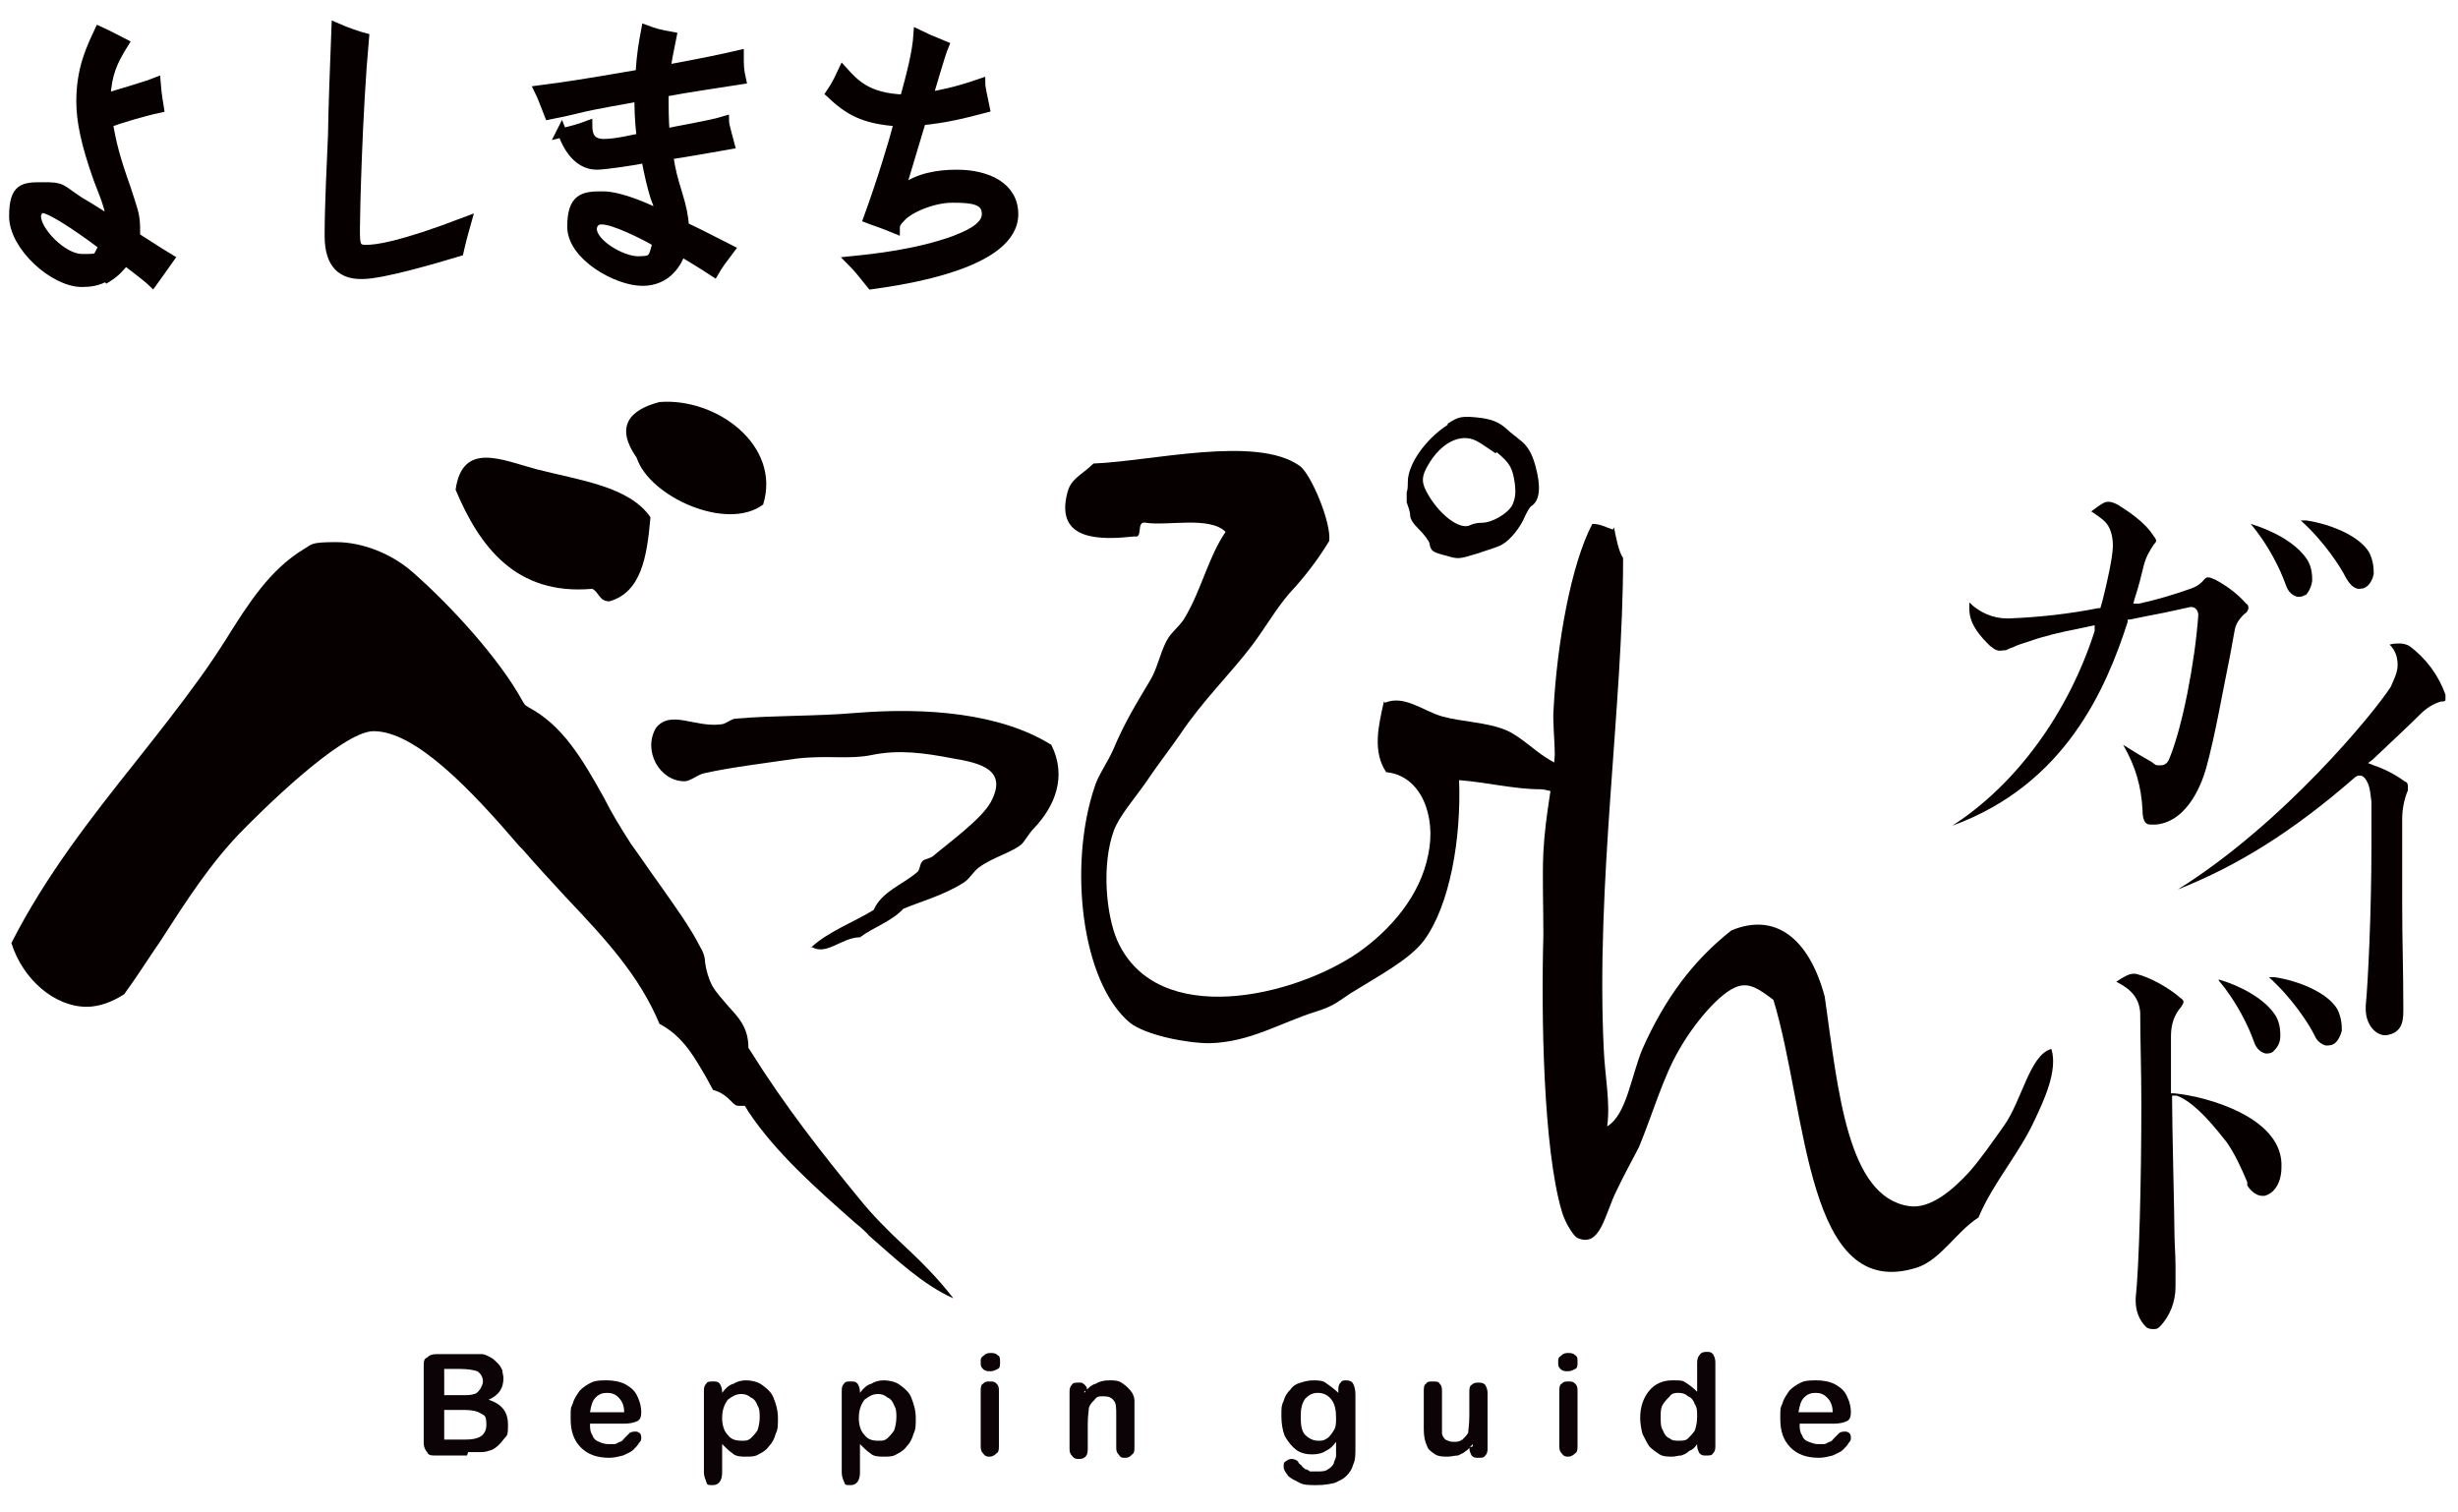
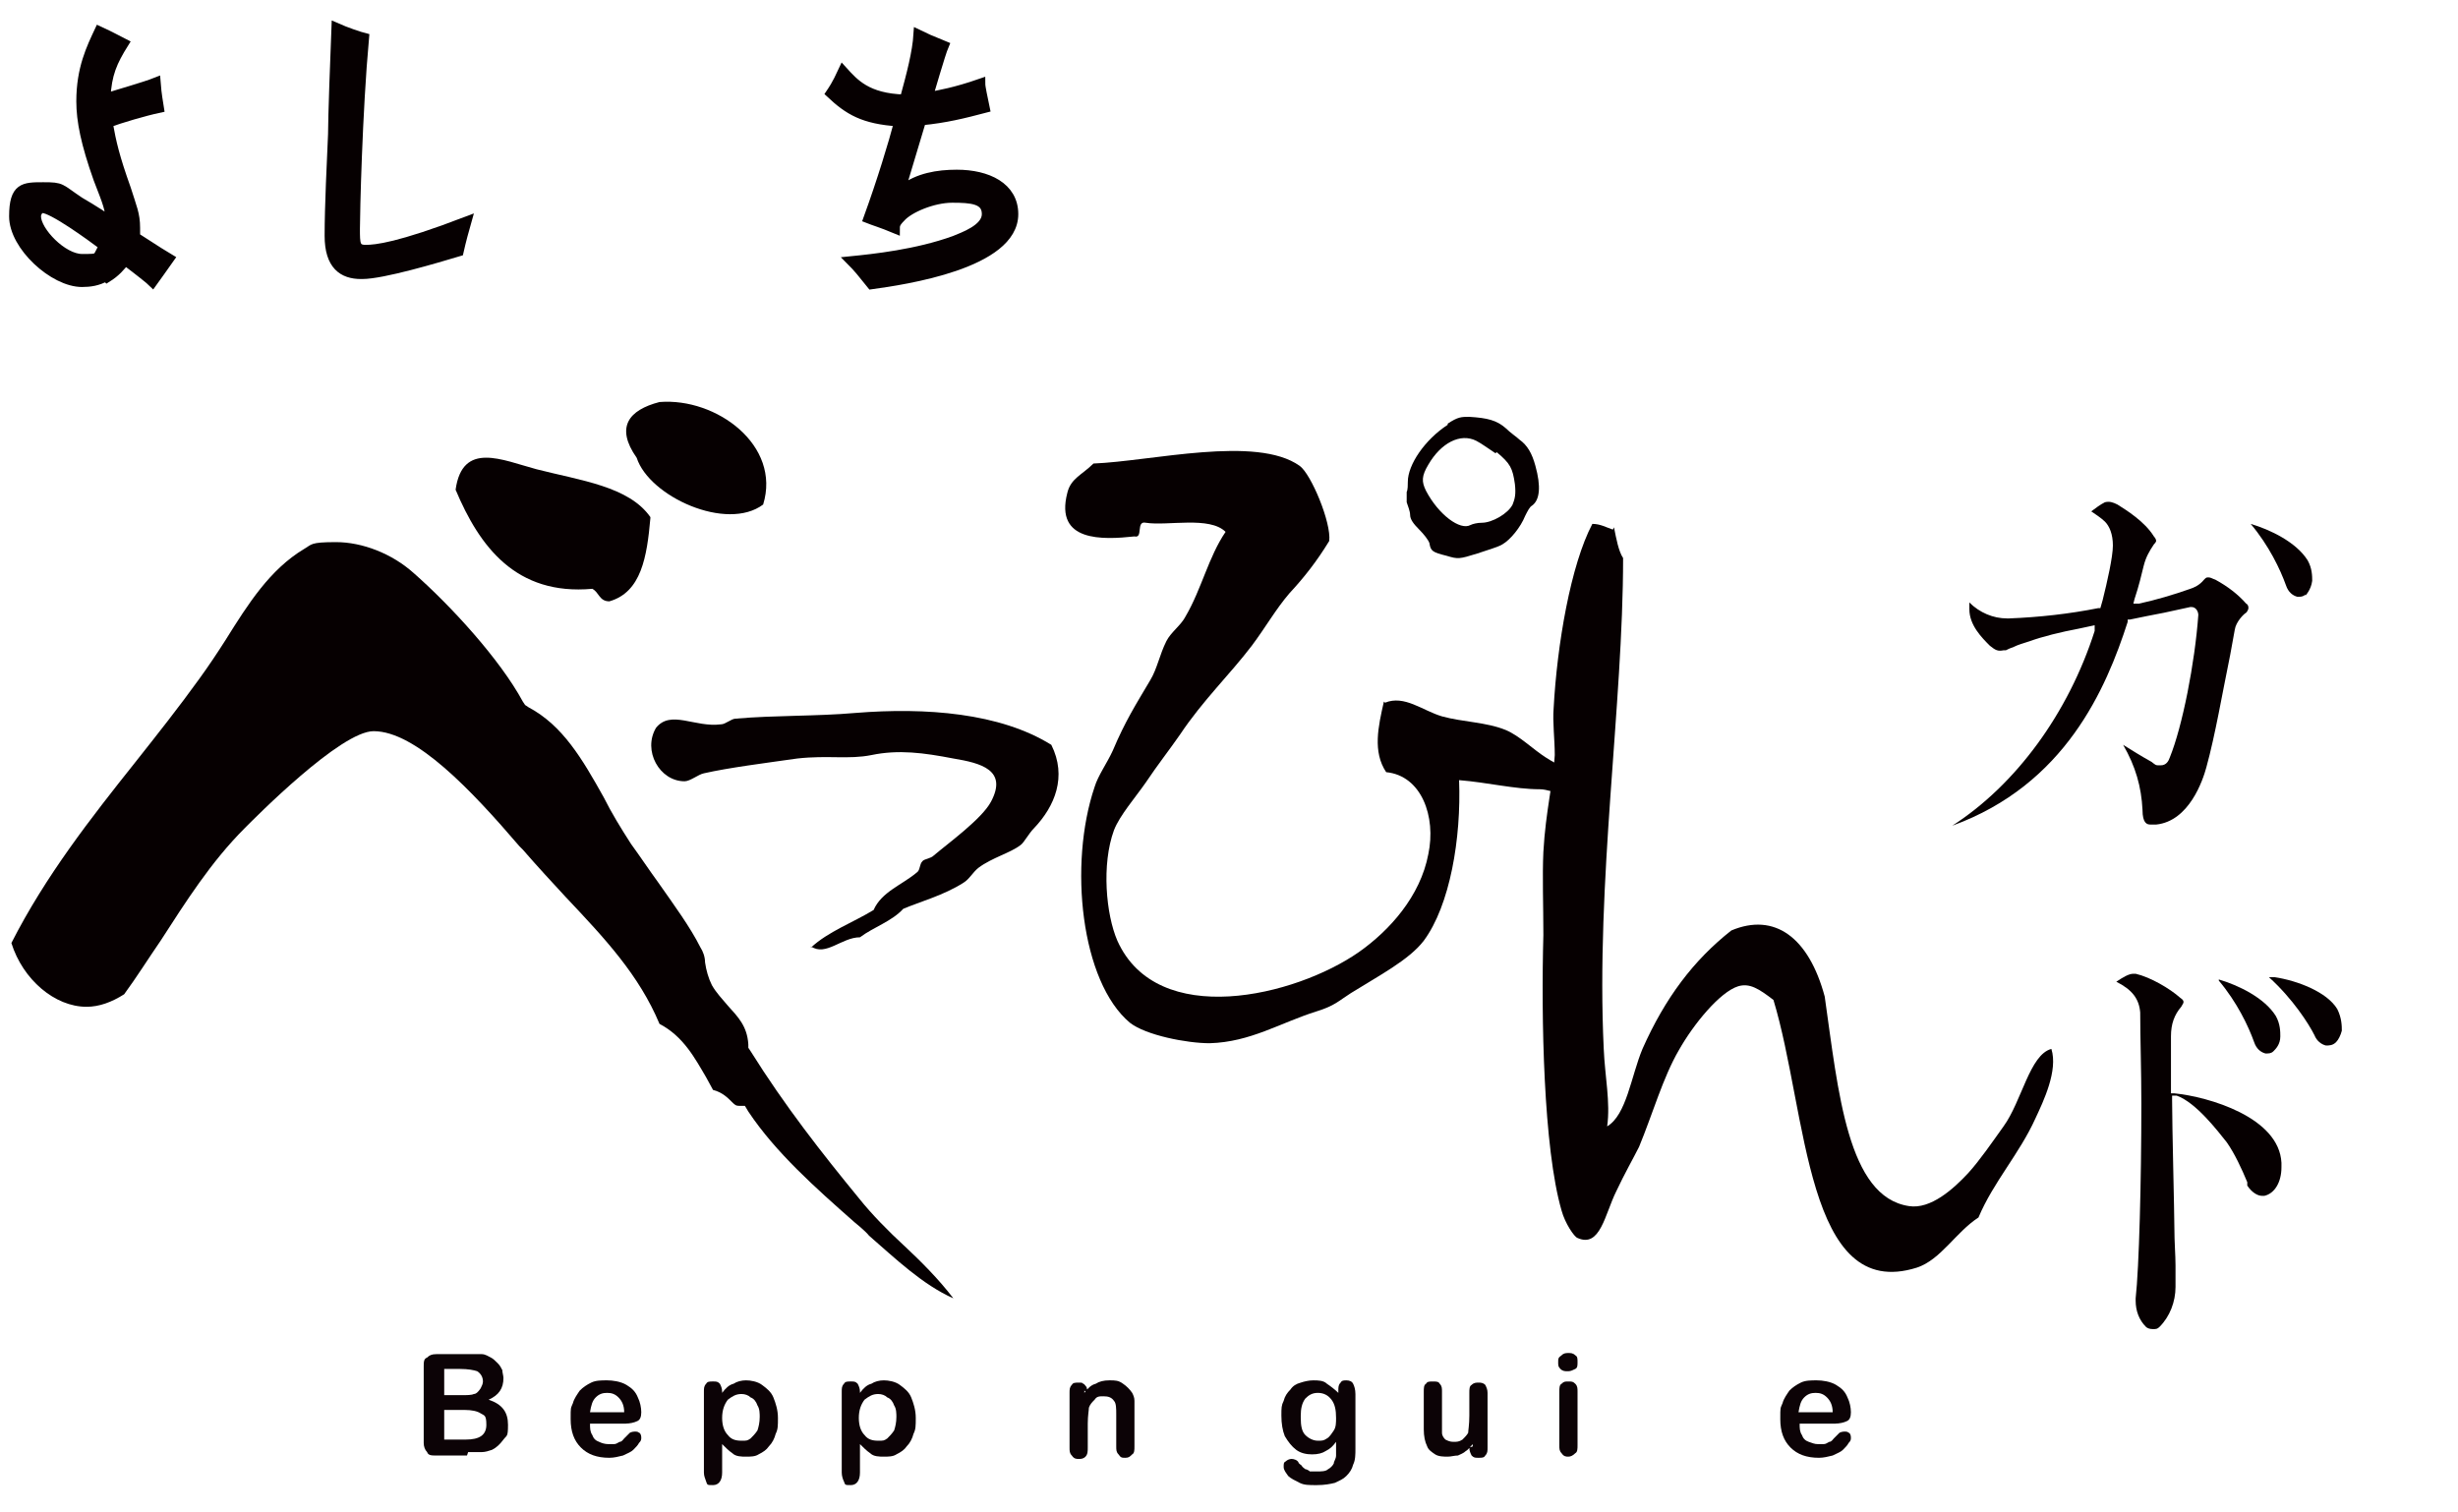
<svg xmlns="http://www.w3.org/2000/svg" id="_レイヤー_1" data-name="レイヤー_1" width="215.8" height="132.8" version="1.1" viewBox="0 0 215.8 132.8">
  <defs>
    <style>
      .st0 {
        stroke: #060001;
        stroke-miterlimit: 10;
        stroke-width: .8px;
      }

      .st0, .st1, .st2 {
        fill: #060001;
      }

      .st3 {
        fill: #0c0306;
      }

      .st2 {
        fill-rule: evenodd;
      }
    </style>
  </defs>
-   <path class="st1" d="M214.7,61.4c0,0,0-.3,0-.4-.6-1.7-1.7-3.2-3.2-4.3-.2-.1-.5-.2-.8-.2s-.6,0-.9.1c.5.5.7,1.1.7,1.8s-.4,1.4-.6,1.9c-1.4,2.2-9.4,12-18.7,17.8,5.3-2.1,10.1-5.1,15.5-9.8,0,0,.2-.2.4-.2s.3,0,.5.2c.5.6.5,1.4.6,2.1v.2c0,1.2,0,2.5,0,3.7,0,5.8-.3,12-.5,14v.3c0,1.4.9,2.3,1.7,2.3h.1c1.3-.2,1.5-1.1,1.5-2.1v-.4c0-3.1-.1-6-.1-8.9s0-4.5,0-6.8v-.8c0-.9.2-1.8.5-2.5,0-.1,0-.2,0-.3,0-.2,0-.4-.3-.5-.8-.6-1.8-1.1-2.7-1.4l-.5-.2.4-.3c1.5-1.4,3.5-3.3,4.2-4,.5-.5,1.1-.9,1.8-1.1.4,0,.4-.1.4-.2Z" />
  <g>
    <path class="st1" d="M189.2,72.4h.1c2.9-.3,4.1-3.9,4.4-5,.8-2.9,1.4-6.5,2.1-9.9l.4-2.2c.1-.7.8-1.4,1-1.5.1-.1.2-.3.2-.4s0-.3-.2-.4c-.7-.8-1.6-1.5-2.7-2.1-.3-.1-.4-.2-.6-.2s-.2,0-.4.2c-.4.5-.9.7-1.2.8-1.4.5-3.1,1-4.5,1.3h-.5c0,0,.1-.4.1-.4.4-1.2.6-2.1.8-2.9.2-.8.5-1.3.9-1.9.2-.2.2-.3.2-.3s0-.2-.2-.4c-.8-1.3-2.4-2.3-3.2-2.8-.4-.2-.7-.3-1.1-.2h0c-.4.2-.8.5-1.2.8,0,0,0,0,0,0,.3.2.9.6,1.2.9.4.4.7,1.1.7,2.1s-.5,3.2-.9,4.8l-.2.7h-.2c-2.5.5-5.2.8-7.8.9h-.2c-1.2,0-2.4-.5-3.3-1.4,0,0,0,0,0,0,0,.2,0,.4,0,.6,0,1.4,1.1,2.5,1.8,3.2.5.4.7.5,1.2.4h.2c.2-.1.4-.2.7-.3.4-.2.8-.3,1.4-.5,1.1-.4,2.7-.8,4.3-1.1l1.4-.3v.5c-2.3,7.2-6.9,13.5-12.5,17.1,9.9-3.6,13.5-12,15.4-17.9v-.2c0,0,.2,0,.2,0,.9-.2,2-.4,3-.6.9-.2,1.8-.4,2.3-.5,0,0,0,0,.1,0,.4,0,.6.4.6.7-.3,4.2-1.4,9.8-2.5,12.5-.1.3-.3.7-.8.7s-.4,0-.8-.3c-.9-.5-1.7-1-2.5-1.5,1.1,1.9,1.6,3.7,1.7,5.7,0,1.2.4,1.3.7,1.3Z" />
    <path class="st1" d="M202.4,52.3c0,0,.5-.5.6-1.3,0-.4,0-1.1-.4-1.8-1-1.6-3.3-2.7-5-3.2,1.6,1.9,2.6,4,3.1,5.4.2.6.6.9,1,1,.3,0,.5,0,.7-.2Z" />
-     <path class="st1" d="M202.5,45.7h-.5c2.1,1.9,3.5,4.1,4,5.1.3.5.6.8,1,.9.3,0,.6,0,.9-.3.2-.2.4-.5.5-1,0-.4,0-1.1-.4-1.9-.9-1.5-3.5-2.5-5.5-2.8Z" />
  </g>
  <g>
    <path class="st1" d="M199.7,85.8h-.5c2.1,1.9,3.5,4.1,4,5.1.2.5.6.8,1,.9.3,0,.6,0,.9-.3.2-.2.4-.6.5-1,0-.4,0-1.1-.4-1.9-.9-1.5-3.5-2.5-5.5-2.8Z" />
    <path class="st1" d="M194.8,86.1c1.6,1.9,2.6,4,3.1,5.4.2.6.6.9,1,1,.3,0,.5,0,.7-.2.2-.2.6-.6.6-1.3,0-.4,0-1.1-.4-1.8-1-1.6-3.3-2.7-5-3.2Z" />
    <path class="st1" d="M200.3,102.4v-.3c-.2-4-6.4-5.8-9.4-6.1h-.3v-.7c0-1,0-2,0-2.8,0-.6,0-1.1,0-1.5,0-1.1.3-1.9.9-2.6.1-.2.2-.3.2-.4s0-.2-.3-.4c-.9-.8-2.6-1.8-3.9-2.1h0s0,0-.2,0c-.4,0-.9.3-1.5.7,1.4.7,2,1.5,2.1,2.7,0,2.3.1,5.1.1,8,0,6.9-.2,14.4-.5,17.1v.2c0,.9.3,1.7.9,2.3.1.1.3.2.6.2s.4,0,.6-.2c.9-.9,1.4-2.2,1.4-3.5v-.2c0-.5,0-1,0-1.7,0-.9-.1-2-.1-3.3,0-1.2-.2-9-.2-11.2v-.4h.4c1.7.6,3.6,3.1,4.4,4.1.7,1,1.3,2.3,1.8,3.5v.3c.4.6.9.9,1.3.9s.1,0,.2,0h0c.9-.2,1.5-1.2,1.5-2.5Z" />
  </g>
  <g>
    <path class="st0" d="M9.3,24.3c-.7.4-1.4.5-2.1.5-2.5,0-6-3.2-6-5.8s.9-2.6,2.6-2.6,1.4.1,3.2,1.3c0,0,1.4.8,2.7,1.7-.1-1.1-.2-1.4-1.1-3.7-1.1-3.1-1.5-5.1-1.5-6.8,0-2.9.9-4.7,1.6-6.2,1.3.6,1.4.7,2.2,1.1-1,1.6-1.5,2.7-1.6,4.8.9-.3,3.4-1,4.4-1.4.1,1.3.2,1.6.3,2.3-1.4.3-3.4.9-4.5,1.3.3,1.7.6,3,1.6,5.8.5,1.6.8,2.2.8,3.4s0,.5,0,.8c2,1.3,2.5,1.6,3,1.9-.7,1-1,1.4-1.5,2.1-.2-.2-1.2-1-2.4-1.9-.4.5-.8,1-1.6,1.5ZM3.8,18.3c-.4,0-.6.4-.6.7,0,1.3,2.3,3.7,4,3.7s1.2,0,1.9-1.1c-1.2-.9-4.5-3.3-5.4-3.3Z" />
    <path class="st0" d="M31.7,24.1c-1.6,0-2.8-.8-2.8-3.4s.2-6.6.3-8.9c0-1.5.2-6.9.3-9.4.9.4,2.1.8,2.5.9-.6,6.6-.8,15.5-.8,16.8s0,1.8.9,1.8,2.9-.2,8.9-2.5c-.2.7-.5,1.8-.7,2.7-2,.6-6.7,2-8.5,2Z" />
-     <path class="st0" d="M49.2,11.7c1.2-.3,1.6-.4,2.4-.7,0,.8.2,1.6,1.4,1.6s2.6-.4,3.3-.5c-.2-1.7-.2-2.7-.2-3.6-1.5.3-3.6.6-5.6,1.1-.8.2-1.8.4-2.3.5-.4-1-.6-1.6-.9-2.2,2.3-.3,3.7-.5,8.9-1.4.1-1.9.3-2.8.5-3.9.8.3,1.2.4,2.3.6-.3,1.5-.5,2.4-.5,2.9,3.2-.6,4.7-.9,6.4-1.3,0,1,0,1.3.2,2.2-1.9.3-4.7.7-6.8,1.1,0,1.4,0,2.5.1,3.6.8-.2,3.9-.7,5.2-1.1,0,.4.4,1.7.5,2.1-.6.1-4.4.8-5.4.9.2,1.4.4,2.1.8,3.4.4,1.3.5,1.9.6,2.9,1.9.9,2,1,4,2-.6.8-1,1.3-1.4,2-.9-.6-2.4-1.5-2.9-1.8-.3.9-1.2,2.6-3.4,2.6s-6.2-2.2-6.2-4.8,1.1-2.7,2.7-2.7,4,1.1,5,1.6c0-.5-.1-.7-.4-1.5-.3-1-.5-1.8-.8-3.4-.9.2-3.6.6-4.3.6s-2-.3-2.9-2.5l-.2-.5ZM52.8,19.3c-.6,0-.8.5-.8.8,0,1.3,2.6,2.8,4,2.8s1.3-.2,1.7-1.6c-1.2-.7-3.8-2-4.9-2Z" />
    <path class="st0" d="M79.3,16.6c1.3-1,3-1.3,4.7-1.3,2.7,0,5,1.1,5,3.5,0,4.4-9.6,5.8-12.5,6.2-.8-1-1.2-1.5-1.8-2.1,2-.2,5.8-.6,9.1-1.8.7-.3,2.8-1,2.8-2.3s-1.3-1.4-3-1.4-3.8.9-4.5,1.7c-.5.5-.5.7-.5,1-1.2-.5-1.9-.7-2.4-.9,1.2-3.3,2.2-6.6,2.7-8.5-3.1-.2-4.4-1-6-2.5.2-.3.5-.7,1.1-2,1,1.1,2.1,2.4,5.4,2.5.6-2.2,1.1-4.1,1.2-5.7.4.2,1.3.6,2.3,1-.3.7-1.3,4.2-1.4,4.5,1-.2,2.3-.4,4.6-1.2,0,.4.2,1.2.4,2.2-1.9.5-3.5.9-5.6,1.1l-1.8,6Z" />
  </g>
  <g>
    <path class="st3" d="M41,127.8h-2.7c-.4,0-.7,0-.8-.3-.2-.2-.3-.5-.3-.8v-6.7c0-.4,0-.7.3-.8.2-.2.4-.3.8-.3h2.9c.4,0,.8,0,1.1,0,.3,0,.6.2.8.3.2.1.4.3.6.5.2.2.3.4.4.6,0,.2.1.5.1.7,0,.9-.4,1.5-1.3,1.9,1.2.4,1.7,1.1,1.7,2.2s-.1.9-.4,1.3c-.3.4-.6.7-1,.9-.3.1-.6.2-.9.2-.4,0-.8,0-1.2,0ZM39,120.2v2.3h1.6c.4,0,.8,0,1-.1.2,0,.4-.2.6-.5.1-.2.2-.4.2-.6,0-.4-.2-.7-.5-.9-.3-.1-.8-.2-1.5-.2h-1.5ZM40.9,123.8h-1.9v2.6h1.9c1.2,0,1.8-.4,1.8-1.3s-.2-.8-.5-1c-.3-.2-.8-.3-1.4-.3Z" />
    <path class="st3" d="M55,125h-3.2c0,.4,0,.7.2,1,.1.3.3.5.6.6.2.1.5.2.8.2s.4,0,.5,0c.2,0,.3-.1.5-.2.2,0,.3-.2.4-.3s.3-.3.5-.5c0,0,.2-.1.4-.1s.3,0,.4.1c.1,0,.2.2.2.4s0,.3-.2.5c-.1.2-.3.4-.5.6-.2.2-.5.3-.9.5-.4.1-.8.2-1.2.2-1.1,0-1.9-.3-2.5-.9-.6-.6-.9-1.4-.9-2.5s0-.9.2-1.4c.1-.4.4-.8.6-1.1.3-.3.6-.5,1-.7.4-.2.9-.2,1.4-.2s1.2.1,1.7.4c.5.3.8.6,1,1.1.2.4.3.9.3,1.3s-.1.7-.4.8c-.2.1-.6.2-1,.2ZM51.8,124h3c0-.6-.2-1-.5-1.3-.3-.3-.6-.4-1-.4s-.7.1-1,.4c-.3.3-.4.7-.5,1.3Z" />
    <path class="st3" d="M63.4,122.1v.2c.3-.4.6-.7,1-.8.3-.2.7-.3,1.1-.3s1,.1,1.4.4c.4.3.8.6,1,1.1.2.5.4,1.1.4,1.8s0,1-.2,1.4c-.1.4-.3.8-.6,1.1-.2.3-.5.5-.9.7-.3.2-.7.2-1.1.2s-.9,0-1.2-.3c-.3-.2-.6-.5-.9-.8v2.5c0,.7-.3,1.1-.8,1.1s-.5,0-.6-.3-.2-.5-.2-.8v-7.1c0-.3,0-.5.2-.7.1-.2.3-.2.6-.2s.4,0,.6.2c.1.2.2.4.2.7ZM66.7,124.5c0-.4,0-.8-.2-1.1-.1-.3-.3-.6-.6-.7-.2-.2-.5-.3-.8-.3-.5,0-.8.2-1.2.5-.3.4-.5.9-.5,1.6s.2,1.2.5,1.5c.3.4.7.5,1.2.5s.5,0,.8-.2c.2-.2.4-.4.6-.7.1-.3.2-.7.2-1.2Z" />
    <path class="st3" d="M75.5,122.1v.2c.3-.4.6-.7,1-.8.3-.2.7-.3,1.1-.3s1,.1,1.4.4c.4.3.8.6,1,1.1.2.5.4,1.1.4,1.8s0,1-.2,1.4c-.1.4-.3.8-.6,1.1-.2.3-.5.5-.9.7-.3.2-.7.2-1.1.2s-.9,0-1.2-.3c-.3-.2-.6-.5-.9-.8v2.5c0,.7-.3,1.1-.8,1.1s-.5,0-.6-.3c-.1-.2-.2-.5-.2-.8v-7.1c0-.3,0-.5.2-.7.1-.2.3-.2.6-.2s.4,0,.6.2c.1.2.2.4.2.7ZM78.7,124.5c0-.4,0-.8-.2-1.1-.1-.3-.3-.6-.6-.7-.2-.2-.5-.3-.8-.3-.5,0-.8.2-1.2.5-.3.4-.5.9-.5,1.6s.2,1.2.5,1.5c.3.4.7.5,1.2.5s.5,0,.8-.2c.2-.2.4-.4.6-.7.1-.3.2-.7.2-1.2Z" />
-     <path class="st3" d="M86.9,120.4c-.2,0-.4,0-.6-.2s-.2-.3-.2-.6,0-.4.3-.6c.2-.2.4-.2.6-.2s.4,0,.6.2c.2.1.2.3.2.6s0,.5-.2.6c-.2.1-.4.2-.6.2ZM87.7,122.1v4.8c0,.3,0,.6-.2.7-.2.2-.4.3-.6.3s-.4,0-.6-.3c-.2-.2-.2-.4-.2-.7v-4.7c0-.3,0-.6.2-.7.2-.2.3-.2.6-.2s.4,0,.6.2c.2.2.2.4.2.7Z" />
    <path class="st3" d="M95.2,122.1v.2c.3-.4.6-.7,1-.8.3-.2.7-.3,1.2-.3s.8,0,1.2.3c.3.2.6.5.8.8.1.2.2.4.2.7,0,.2,0,.5,0,.9v3.1c0,.3,0,.6-.2.7-.2.2-.3.3-.6.3s-.4,0-.6-.3c-.2-.2-.2-.4-.2-.7v-2.8c0-.5,0-1-.2-1.2-.2-.3-.5-.4-.9-.4s-.6,0-.8.3c-.2.2-.4.4-.5.7,0,.2-.1.7-.1,1.4v2.1c0,.3,0,.6-.2.8-.2.2-.4.2-.6.2s-.4,0-.6-.3c-.2-.2-.2-.4-.2-.7v-4.8c0-.3,0-.5.2-.7.1-.2.3-.2.6-.2s.3,0,.4.1c.1,0,.2.2.3.3,0,.1.1.3.1.5Z" />
    <path class="st3" d="M119,122.4v4.8c0,.5,0,1-.2,1.4-.1.4-.3.7-.6,1-.3.3-.6.4-1,.6-.4.1-.9.2-1.6.2s-1.1,0-1.5-.2c-.4-.2-.8-.4-1-.6-.2-.3-.4-.5-.4-.8s0-.4.2-.5c.1-.1.3-.2.5-.2s.5.1.6.3c0,.1.2.2.3.3,0,.1.2.2.3.3.1,0,.3.1.4.2.2,0,.3,0,.6,0,.4,0,.8,0,1-.2.2-.1.4-.3.5-.5,0-.2.2-.4.2-.7,0-.2,0-.6,0-1.2-.3.4-.5.6-.9.8-.3.2-.7.3-1.2.3s-1-.1-1.4-.4c-.4-.3-.7-.7-1-1.2-.2-.5-.3-1.1-.3-1.8s0-.9.2-1.3c.1-.4.3-.7.6-1,.2-.3.5-.5.9-.6.3-.1.7-.2,1.1-.2s.9,0,1.2.3c.3.2.7.5,1,.8v-.2c0-.3,0-.5.2-.7.1-.2.3-.2.5-.2.3,0,.5.1.6.3.1.2.2.5.2.9ZM114.2,124.5c0,.7.1,1.2.4,1.5s.7.5,1.1.5.5,0,.8-.2c.2-.1.4-.4.6-.7.2-.3.2-.7.2-1.1,0-.7-.1-1.2-.4-1.6-.3-.4-.7-.6-1.2-.6s-.8.2-1.1.5c-.3.4-.4.9-.4,1.5Z" />
    <path class="st3" d="M129.3,127v-.2c-.2.2-.4.5-.6.6-.2.2-.5.3-.7.4-.3,0-.6.1-.9.1s-.8,0-1.1-.2c-.3-.2-.6-.4-.7-.7-.2-.4-.3-.9-.3-1.5v-3.3c0-.3,0-.6.2-.7.1-.2.3-.2.6-.2s.5,0,.6.2c.2.2.2.4.2.7v2.6c0,.4,0,.7,0,1,0,.3.2.5.3.6.2.1.4.2.7.2s.5,0,.8-.2c.2-.2.4-.4.5-.6,0-.2.1-.7.1-1.5v-2c0-.3,0-.6.2-.7.2-.2.4-.2.6-.2s.4,0,.6.2c.1.2.2.4.2.7v4.8c0,.3,0,.5-.2.7-.1.2-.3.2-.6.2s-.4,0-.6-.2c-.1-.2-.2-.4-.2-.7Z" />
    <path class="st3" d="M137.6,120.4c-.2,0-.4,0-.6-.2s-.2-.3-.2-.6,0-.4.3-.6c.2-.2.4-.2.6-.2s.4,0,.6.2c.2.1.2.3.2.6s0,.5-.2.6c-.2.1-.4.2-.6.2ZM138.5,122.1v4.8c0,.3,0,.6-.2.7-.2.2-.4.3-.6.3s-.4,0-.6-.3c-.2-.2-.2-.4-.2-.7v-4.7c0-.3,0-.6.2-.7.2-.2.3-.2.6-.2s.4,0,.6.2c.2.2.2.4.2.7Z" />
-     <path class="st3" d="M149,127v-.2c-.2.3-.4.5-.7.6-.2.2-.4.3-.7.4-.3,0-.5.1-.8.1s-.8,0-1.1-.2c-.3-.2-.6-.4-.9-.7-.2-.3-.4-.7-.6-1.1-.1-.4-.2-.9-.2-1.4,0-1,.3-1.8.8-2.4.5-.6,1.2-.9,2-.9s.9,0,1.2.2c.3.2.6.4,1,.8v-2.4c0-.3,0-.6.2-.8.1-.2.3-.3.6-.3s.4,0,.6.2c.1.2.2.4.2.7v7.3c0,.3,0,.5-.2.7-.1.2-.3.2-.6.2s-.4,0-.6-.2c-.1-.2-.2-.4-.2-.7ZM145.8,124.5c0,.4,0,.8.2,1.1.1.3.3.6.6.7.2.2.5.2.8.2s.6,0,.8-.2c.2-.2.4-.4.6-.7.1-.3.2-.7.2-1.2s0-.8-.2-1.1c-.1-.3-.3-.6-.6-.7-.2-.2-.5-.3-.8-.3s-.6,0-.8.3c-.2.2-.4.4-.6.7s-.2.7-.2,1.1Z" />
    <path class="st3" d="M161.2,125h-3.2c0,.4,0,.7.2,1,.1.3.3.5.6.6s.5.2.8.2.4,0,.5,0c.2,0,.3-.1.5-.2.2,0,.3-.2.4-.3.1-.1.3-.3.5-.5,0,0,.2-.1.4-.1s.3,0,.4.1c.1,0,.2.2.2.4s0,.3-.2.5c-.1.2-.3.4-.5.6-.2.2-.5.3-.9.5-.4.1-.8.2-1.2.2-1.1,0-1.9-.3-2.5-.9s-.9-1.4-.9-2.5,0-.9.2-1.4c.1-.4.4-.8.6-1.1.3-.3.6-.5,1-.7.4-.2.9-.2,1.4-.2s1.2.1,1.7.4c.5.3.8.6,1,1.1.2.4.3.9.3,1.3s-.1.7-.4.8c-.2.1-.6.2-1,.2ZM157.9,124h3c0-.6-.2-1-.5-1.3-.3-.3-.6-.4-1-.4s-.7.1-1,.4c-.3.3-.4.7-.5,1.3Z" />
  </g>
  <g>
    <path class="st2" d="M71.2,83.2c1.5-1.4,3.7-2.2,5.5-3.3.7-1.6,2.5-2.2,3.8-3.3.3-.2.2-.7.5-1,.2-.2.7-.2,1-.5,1.3-1.1,4.2-3.2,5-4.7,1.5-2.8-.9-3.4-3.3-3.8-2.6-.5-4.8-.8-7.2-.3-2,.4-3.8,0-6.5.3-2.8.4-6,.8-8.2,1.3-.5.1-1.2.7-1.7.7-2.2,0-3.7-2.7-2.5-4.7,1.3-1.6,3.4,0,5.7-.3.4,0,.9-.5,1.3-.5,3.4-.3,7.1-.2,10.5-.5,6.2-.5,12.7,0,17.2,2.8,1.4,2.8.3,5.4-1.5,7.3-.5.5-.9,1.3-1.2,1.5-.9.7-2.5,1.1-3.7,2-.5.4-.8,1-1.3,1.3-1.7,1.1-3.9,1.7-5.3,2.3-1,1.1-2.6,1.6-3.8,2.5-1.6,0-3,1.7-4.3.8Z" />
    <path class="st2" d="M141.7,46.3c.2,1,.4,2.1.8,2.7,0,12.9-2.4,28.4-1.7,43.1.1,2.4.6,4.7.3,6.8,1.7-1,2.1-4.4,3.1-6.8,2-4.5,4.5-7.8,7.8-10.4,3.8-1.6,6.8.6,8.2,5.8,1.2,8.4,2,17.6,7.4,18.4,1.9.3,3.9-1.5,5.2-2.9,1-1.1,2.1-2.7,3.1-4.1,1.6-2.2,2.3-6.3,4.2-6.8.6,1.9-.7,4.6-1.4,6.1-1.4,3.1-3.7,5.6-5,8.7-2,1.3-3.3,3.7-5.4,4.4-9.8,3.1-9.6-13.6-12.6-23.5-1.3-1-2.1-1.5-3.1-1.2-1.6.5-3.9,3.3-5.2,5.6-1.4,2.4-2.3,5.6-3.5,8.5-.5,1-1.3,2.4-2,3.9-1,2-1.4,5-3.4,4.1-.3-.1-1.1-1.3-1.4-2.4-1.6-5.5-1.8-17-1.6-24.2,0-2.7-.1-5.1,0-7.3.2-3.6.9-6.3,1-8.5,0-1.4-.2-2.9-.1-4.1.3-5.6,1.5-12.6,3.4-16.2.7,0,1.2.3,1.8.5Z" />
    <g>
      <path class="st2" d="M57.9,35.3c-2.7.7-3.9,2.2-2,4.9,1.1,3.4,7.9,6.5,11.1,4.1,1.6-5.2-4.1-9.4-9.1-9Z" />
      <path class="st2" d="M79.4,109.4c-1.4-1.3-2.8-2.7-4-4.2-3.2-3.9-6.5-8.1-9.5-12.9l-.2-.3v-.3c-.1-1.6-.9-2.4-1.8-3.4-.5-.6-1-1.1-1.4-1.8-.3-.6-.5-1.3-.6-2,0-.5-.2-1-.4-1.3-.9-1.8-2.3-3.7-3.7-5.7-.8-1.1-1.6-2.3-2.4-3.4-.9-1.4-1.7-2.7-2.4-4.1-1.9-3.4-3.6-6.3-6.6-7.9l-.3-.2-.2-.3c-2-3.7-6.3-8.4-9.6-11.3-1.9-1.7-4.5-2.7-6.8-2.7s-2.1.2-2.8.6c-3,1.8-4.9,4.8-6.9,8-.7,1.1-1.5,2.3-2.3,3.4-1.8,2.5-3.7,4.9-5.6,7.3-3.9,4.9-7.9,10-10.9,15.9,1,3.2,3.8,5.6,6.6,5.6h0c1.1,0,2.2-.4,3.3-1.1,1.1-1.5,2.1-3.1,3.2-4.7,2.2-3.4,4.4-6.9,7.4-9.9.9-.9,8.4-8.5,11.3-8.5,3.7,0,8.6,5.2,12.8,10.1l.3.3c1.3,1.5,2.6,2.9,3.8,4.2,3.4,3.6,6.4,6.8,8.2,11.1,2.1,1.1,3.1,3,4.1,4.7.2.4.4.7.6,1.1.8.2,1.3.7,1.6,1,.3.3.4.4.7.4h.5c0,0,.3.5.3.5,2.4,3.6,5.9,6.7,9.3,9.7,0,0,1,.8,1.3,1.2,2.3,2,4.7,4.3,7.4,5.5-1.3-1.7-2.8-3.2-4.4-4.7Z" />
      <path class="st2" d="M57.1,45.5c-.3,3.4-.8,6.5-3.6,7.3-.9,0-.9-.8-1.5-1.1-6.7.6-9.9-3.7-12-8.7.6-4.3,4.1-2.6,7.1-1.8,3.9,1,8.1,1.5,10,4.2Z" />
    </g>
    <g>
      <path class="st1" d="M127.1,37.3c-2,1.3-3.5,3.5-3.5,5,0,.3,0,.7-.1.9,0,.2,0,.5,0,.9.1.3.3.8.3,1.1,0,.4.3.8.8,1.3.4.4.8.9.9,1.2.1.7.3.8,1.5,1.1,1,.3,1.1.3,2.7-.2.9-.3,1.9-.6,2.2-.8.7-.4,1.6-1.5,2-2.5.2-.4.4-.8.6-.9.7-.5.8-1.7.3-3.5-.3-1.1-.7-1.8-1.4-2.3-.2-.2-.8-.6-1.2-1-.8-.7-1.6-.9-3.2-1-.7,0-1,0-1.9.6h0ZM131.4,39.7c1.2,1,1.4,1.4,1.6,2.8.1.9,0,1.3-.2,1.8-.4.8-1.8,1.6-2.7,1.6-.4,0-.8.1-1,.2-.9.5-2.8-.9-3.9-3-.4-.8-.4-1.3.2-2.3,1.1-1.9,2.8-2.8,4.2-2.1.4.2,1.1.7,1.7,1.1h0Z" />
      <path class="st2" d="M121.6,61.7c1.7-.7,3.3.7,5,1.2,1.8.5,3.9.5,5.6,1.2,1.2.5,2.4,1.7,3.5,2.4,1.2.8,2.6,1.2,3.3,2.4-.7,1.7-2.6.4-3.8.4-2.2,0-4.6-.6-7.1-.8.2,5.1-.8,11-3.1,14.1-1.3,1.7-4,3.1-6.4,4.6-1.1.7-1.4,1.1-3,1.6-3.2,1-5.8,2.7-9.4,2.8-2,0-5.6-.7-7-1.8-4.3-3.6-5.4-13.9-3.1-20.7.3-1,1.1-2.1,1.6-3.2,1.1-2.6,2-4,3.3-6.2.6-1,.8-2.2,1.4-3.4.4-.8,1.3-1.4,1.7-2.2,1.4-2.4,2-5.2,3.5-7.4-1.4-1.4-5.1-.5-7-.8-.9-.2-.2,1.4-1,1.2-2.8.3-7,.5-5.9-3.8.3-1.3,1.3-1.6,2.3-2.6,5.1-.2,14.3-2.5,18.1.2,1,.7,2.8,5,2.6,6.6-1.1,1.8-2.2,3.2-3.5,4.6-1.2,1.4-2.1,3-3.3,4.6-1.9,2.5-4.3,4.8-6.3,7.8-.9,1.3-2,2.7-3,4.2-.9,1.3-2.3,2.9-2.8,4.2-1.1,3-.7,7.4.3,9.7,3.5,7.8,15.6,4.9,21.2,1,2.7-1.9,5.4-4.9,6.1-8.6.7-3.3-.6-6.9-3.7-7.2-1.2-1.8-.7-4-.2-6.2Z" />
    </g>
  </g>
</svg>